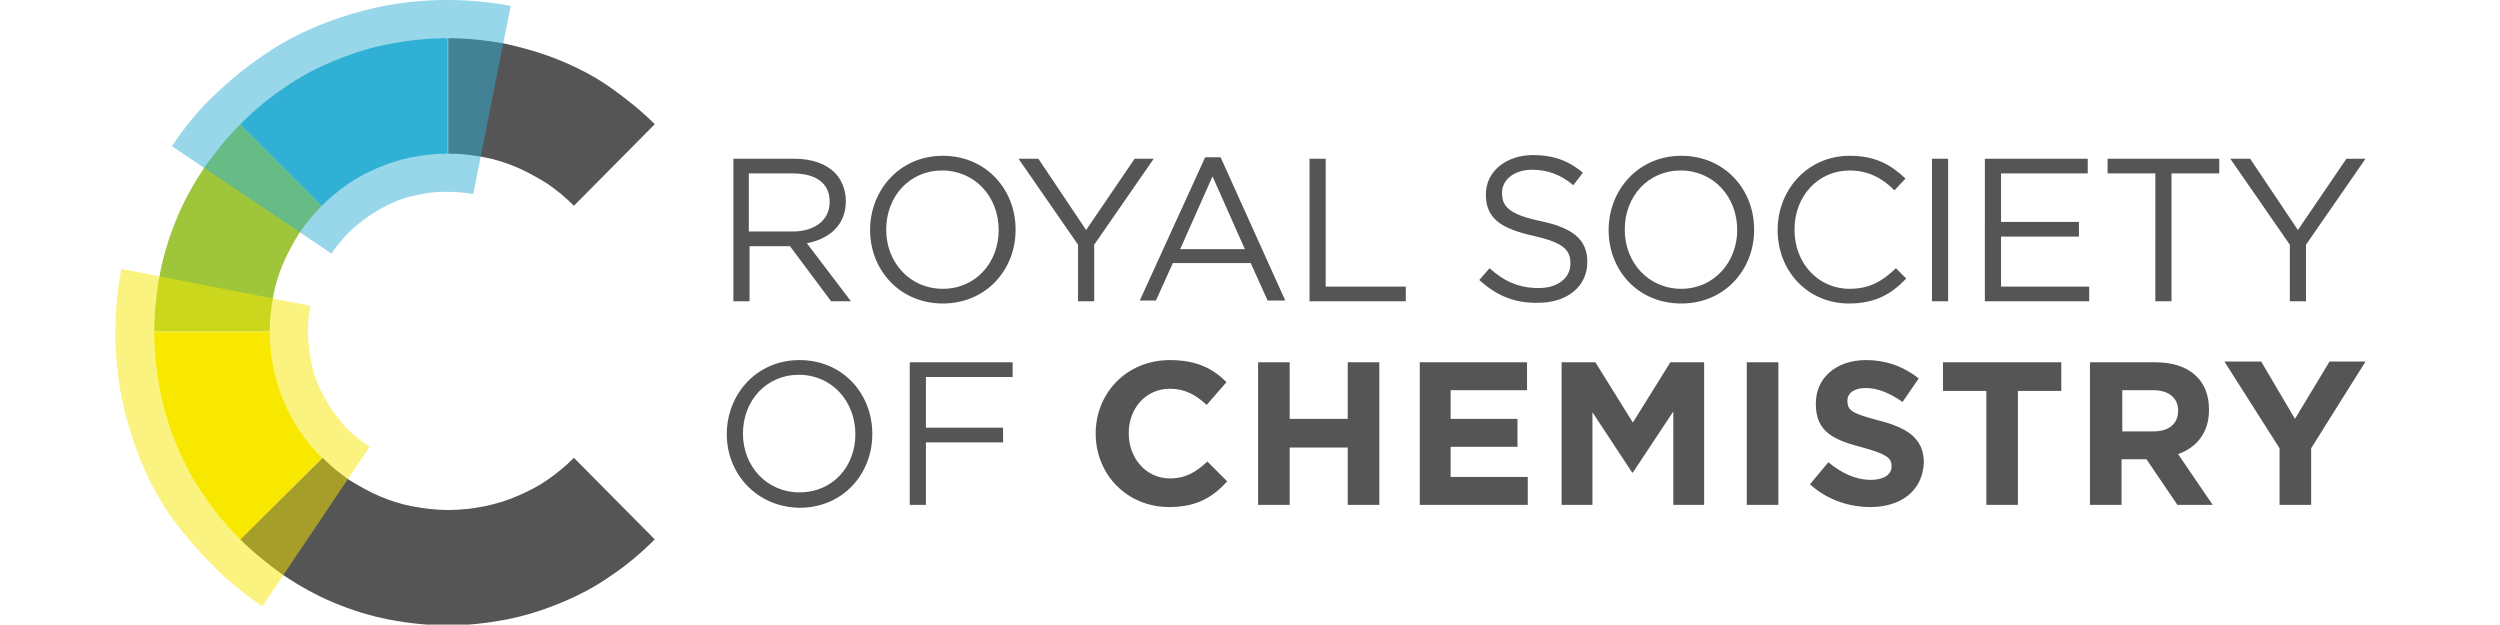
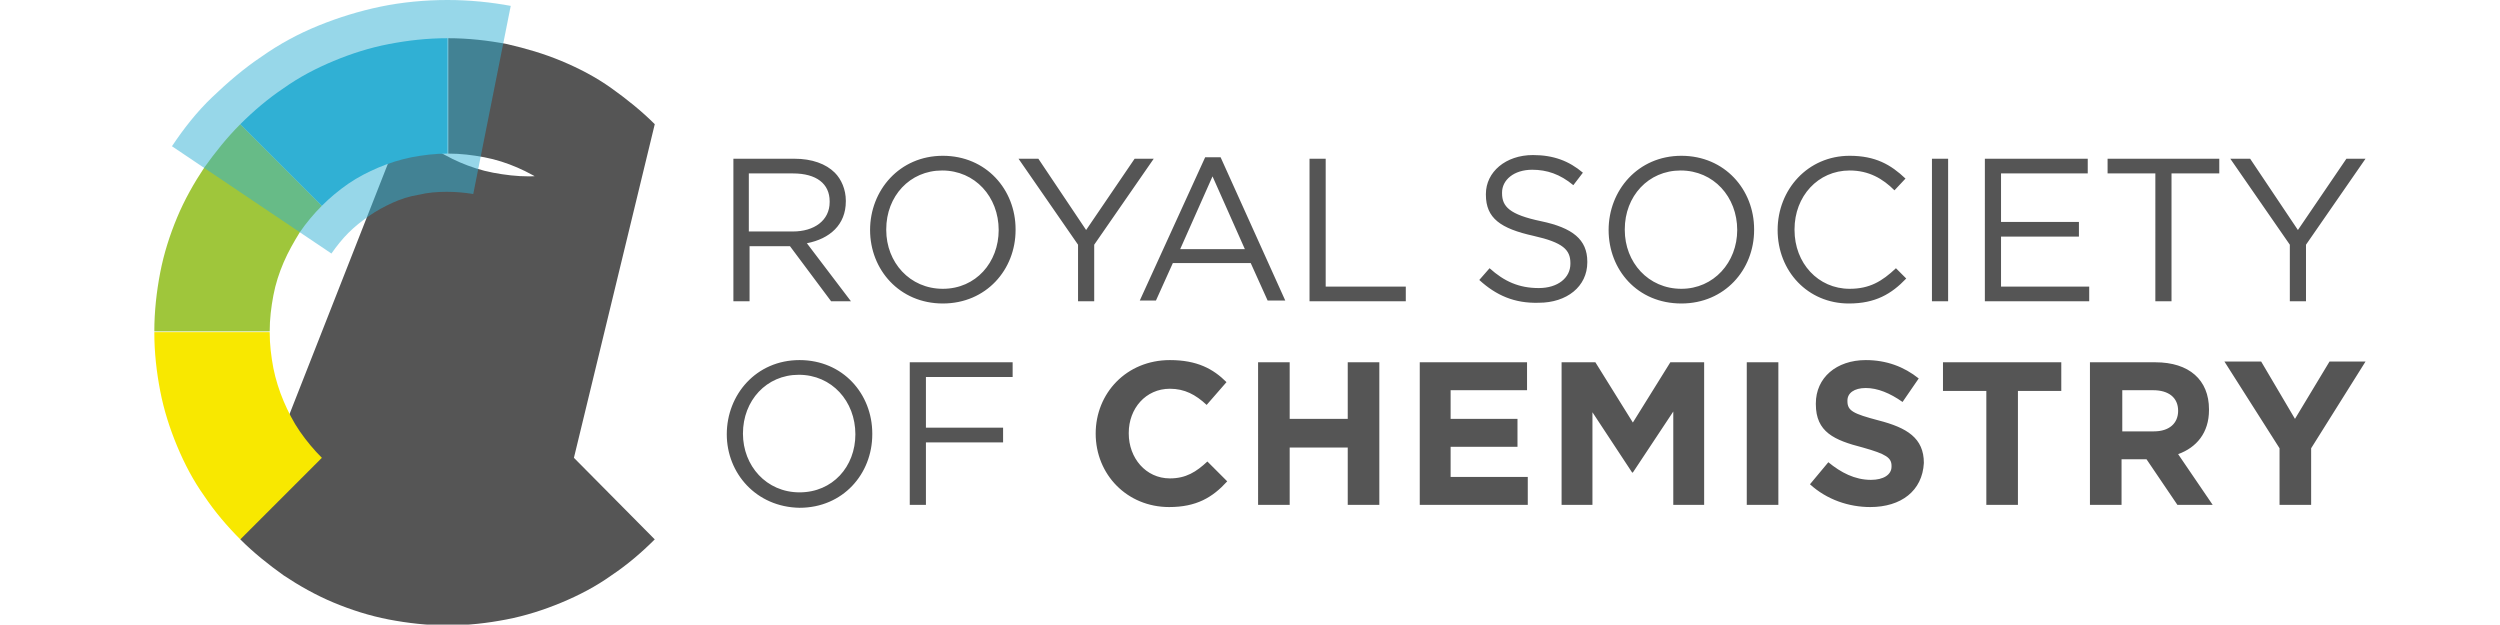
<svg xmlns="http://www.w3.org/2000/svg" width="340.2" height="85" viewBox="0 0 340.2 85">
  <style>.st0{fill:#555}</style>
  <g id="RSC_logo_x5F_POS_x5F_RGB">
    <path class="st0" d="M99.8 21.6h8.3c2.4 0 4.3.7 5.5 1.9.9.9 1.5 2.3 1.5 3.8v.1c0 3.2-2.2 5.1-5.3 5.7l6 7.9h-2.7l-5.6-7.5H102V41h-2.2V21.6zm8.1 9.9c2.9 0 5-1.5 5-4v-.1c0-2.4-1.8-3.8-5-3.8h-6v7.9h6zM118.4 31.3c0-5.4 4-10.1 9.9-10.1s9.9 4.6 9.9 10v.1c0 5.4-4 10-9.9 10s-9.9-4.6-9.9-10zm17.5 0c0-4.5-3.2-8.1-7.7-8.1-4.4 0-7.6 3.5-7.6 8v.1c0 4.4 3.2 8 7.7 8s7.6-3.6 7.6-8zM146.7 33.3l-8.1-11.7h2.7l6.5 9.7 6.6-9.7h2.6l-8.1 11.7V41h-2.2v-7.7zM164 21.4h2.1l8.8 19.5h-2.4l-2.3-5.1h-10.6l-2.3 5.1h-2.2l8.9-19.5zm5.4 12.5L165 24l-4.4 9.9h8.8zM178.2 21.6h2.2V39h10.9v2h-13.1V21.6zM201.3 38.1l1.4-1.6c2 1.8 4 2.7 6.7 2.7 2.6 0 4.3-1.4 4.3-3.3v-.1c0-1.8-1-2.8-5-3.7-4.5-1-6.5-2.4-6.5-5.6v-.1c0-3 2.7-5.3 6.4-5.3 2.8 0 4.9.8 6.8 2.4l-1.3 1.7c-1.8-1.5-3.6-2.1-5.6-2.1-2.5 0-4.1 1.4-4.1 3.1v.1c0 1.8 1 2.9 5.3 3.8 4.3.9 6.3 2.5 6.3 5.5v.1c0 3.3-2.8 5.5-6.6 5.5-3.3.1-5.8-1-8.1-3.1zM218.9 31.3c0-5.4 4-10.1 9.9-10.1s9.9 4.6 9.9 10v.1c0 5.4-4 10-9.9 10-6 0-9.9-4.6-9.9-10zm17.5 0c0-4.5-3.2-8.1-7.7-8.1-4.4 0-7.6 3.5-7.6 8v.1c0 4.4 3.2 8 7.7 8 4.4 0 7.6-3.6 7.6-8zM241.9 31.3c0-5.5 4.1-10.1 9.8-10.1 3.5 0 5.6 1.2 7.6 3.1l-1.5 1.6c-1.6-1.6-3.5-2.7-6.1-2.7-4.3 0-7.5 3.5-7.5 8v.1c0 4.5 3.2 8 7.5 8 2.7 0 4.4-1 6.3-2.8l1.4 1.4c-2 2.1-4.2 3.4-7.8 3.4-5.6 0-9.7-4.4-9.7-10zM262.9 21.6h2.2V41h-2.2V21.6zM270.1 21.6h14v2h-11.8v6.6h10.6v2h-10.6V39h12v2h-14.2V21.6zM293.3 23.6h-6.5v-2H302v2h-6.5V41h-2.2V23.6zM311.6 33.3l-8.1-11.7h2.7l6.5 9.7 6.6-9.7h2.6l-8.1 11.7V41h-2.2v-7.7zM98.9 59.1c0-5.4 4-10.1 9.9-10.1s9.9 4.6 9.9 10v.1c0 5.4-4 10-9.9 10-5.9-.1-9.9-4.7-9.9-10zm17.5 0c0-4.5-3.2-8.1-7.7-8.1-4.4 0-7.6 3.5-7.6 8 0 4.4 3.2 8 7.7 8s7.6-3.5 7.6-7.9zM123.9 49.3h13.9v2H126v6.9h10.5v2H126v8.5h-2.2V49.3zM159.1 69c-5.7 0-10-4.4-10-10 0-5.5 4.2-10 10.1-10 3.7 0 5.9 1.2 7.7 3l-2.7 3.1c-1.5-1.4-3-2.2-5-2.2-3.3 0-5.6 2.7-5.6 6v.1c0 3.3 2.3 6.1 5.6 6.1 2.2 0 3.6-.9 5.1-2.3l2.7 2.7c-2 2.2-4.2 3.5-7.9 3.5zM183.4 68.7v-7.8h-7.9v7.8h-4.3V49.3h4.3V57h7.9v-7.7h4.3v19.4h-4.3zM193.2 68.7V49.3h14.6v3.8h-10.4V57h9.1v3.8h-9.1v4.1h10.5v3.8h-14.7zM227.7 68.7V56l-5.5 8.3h-.1l-5.4-8.2v12.6h-4.2V49.3h4.6l5.1 8.2 5.1-8.2h4.6v19.4h-4.2zM237.7 68.7V49.3h4.3v19.4h-4.3zM254.5 69c-2.9 0-5.9-1-8.2-3.1l2.5-3c1.7 1.4 3.6 2.4 5.8 2.4 1.7 0 2.8-.7 2.8-1.8v-.1c0-1.1-.7-1.6-3.9-2.5-3.9-1-6.4-2.1-6.4-5.9v-.1c0-3.5 2.8-5.9 6.8-5.9 2.8 0 5.2.9 7.2 2.5l-2.2 3.2c-1.7-1.2-3.4-1.9-5-1.9s-2.5.7-2.5 1.7v.1c0 1.3.8 1.7 4.2 2.6 3.9 1 6.2 2.4 6.2 5.8-.2 3.8-3.1 6-7.3 6zM274.6 53.2v15.5h-4.3V53.2h-5.9v-3.9h16.1v3.9h-5.9zM296.3 68.7l-4.2-6.2h-3.4v6.2h-4.3V49.3h8.9c4.6 0 7.3 2.4 7.3 6.4v.1c0 3.1-1.7 5.1-4.2 6l4.7 6.9h-4.8zm.1-12.8c0-1.8-1.3-2.8-3.4-2.8h-4.2v5.6h4.3c2.1 0 3.3-1.1 3.3-2.8zM314.5 61v7.7h-4.3V61l-7.5-11.8h5l4.6 7.8 4.7-7.8h4.9L314.5 61z" />
    <g>
-       <path class="st0" d="M89.1 16.9c-1.8-1.8-3.8-3.4-5.9-4.9s-4.4-2.7-6.8-3.7S71.6 6.6 69 6c-2.6-.5-5.3-.8-8-.8v15.7c1.7 0 3.3.2 4.9.5 1.6.3 3.1.8 4.5 1.4s2.8 1.4 4.1 2.2c1.3.9 2.5 1.9 3.6 3l11-11.1zM78.1 62.3c-1.1 1.1-2.3 2.1-3.6 3-1.3.9-2.7 1.6-4.1 2.2-1.4.6-3 1.1-4.5 1.4s-3.2.5-4.9.5c-1.7 0-3.3-.2-4.9-.5-1.6-.3-3.1-.8-4.5-1.4-1.4-.6-2.8-1.4-4.1-2.2-1.3-.9-2.5-1.9-3.6-3L32.7 73.4c1.8 1.8 3.8 3.4 5.9 4.9 2.1 1.4 4.4 2.7 6.8 3.7 2.4 1 4.9 1.8 7.5 2.3 2.6.5 5.3.8 8 .8 2.8 0 5.4-.3 8-.8 2.6-.5 5.1-1.3 7.5-2.3 2.4-1 4.7-2.2 6.8-3.7 2.1-1.4 4.1-3.1 5.9-4.9l-11-11.1z" />
+       <path class="st0" d="M89.1 16.9c-1.8-1.8-3.8-3.4-5.9-4.9s-4.4-2.7-6.8-3.7S71.6 6.6 69 6c-2.6-.5-5.3-.8-8-.8v15.7c1.7 0 3.3.2 4.9.5 1.6.3 3.1.8 4.5 1.4s2.8 1.4 4.1 2.2c1.3.9 2.5 1.9 3.6 3l11-11.1zc-1.1 1.1-2.3 2.1-3.6 3-1.3.9-2.7 1.6-4.1 2.2-1.4.6-3 1.1-4.5 1.4s-3.2.5-4.9.5c-1.7 0-3.3-.2-4.9-.5-1.6-.3-3.1-.8-4.5-1.4-1.4-.6-2.8-1.4-4.1-2.2-1.3-.9-2.5-1.9-3.6-3L32.7 73.4c1.8 1.8 3.8 3.4 5.9 4.9 2.1 1.4 4.4 2.7 6.8 3.7 2.4 1 4.9 1.8 7.5 2.3 2.6.5 5.3.8 8 .8 2.8 0 5.4-.3 8-.8 2.6-.5 5.1-1.3 7.5-2.3 2.4-1 4.7-2.2 6.8-3.7 2.1-1.4 4.1-3.1 5.9-4.9l-11-11.1z" />
    </g>
    <path d="M43.8 62.3c-1.1-1.1-2.1-2.3-3-3.6-.9-1.3-1.6-2.7-2.2-4.1-.6-1.4-1.1-3-1.4-4.5-.3-1.6-.5-3.2-.5-4.9H21c0 2.8.3 5.4.8 8 .5 2.6 1.3 5.1 2.3 7.5 1 2.4 2.2 4.7 3.7 6.8 1.4 2.1 3.1 4.1 4.9 5.9l11.1-11.1z" fill="#f8e800" />
    <path d="M36.7 45.1c0-1.7.2-3.3.5-4.9.3-1.6.8-3.1 1.4-4.5.6-1.4 1.4-2.8 2.2-4.1.9-1.3 1.9-2.5 3-3.6L32.7 16.9c-1.8 1.8-3.4 3.8-4.9 5.9-1.4 2.1-2.7 4.4-3.7 6.8-1 2.4-1.8 4.9-2.3 7.5-.5 2.6-.8 5.3-.8 8h15.7z" fill="#9fc63b" />
    <path d="M43.8 28c1.1-1.1 2.3-2.1 3.6-3 1.3-.9 2.7-1.6 4.1-2.2s3-1.1 4.5-1.4c1.6-.3 3.2-.5 4.9-.5V5.2c-2.8 0-5.4.3-8 .8-2.6.5-5.1 1.3-7.5 2.3-2.4 1-4.7 2.2-6.8 3.7-2.1 1.4-4.1 3.1-5.9 4.9L43.8 28z" fill="#30b0d5" />
    <path d="M69.5.8C66.8.3 63.9 0 60.9 0c-3.1 0-6.2.3-9.1.9S46 2.4 43.3 3.5 38 6 35.6 7.7c-2.4 1.6-4.6 3.5-6.7 5.5s-3.9 4.3-5.5 6.7l21.7 14.6c.7-1 1.5-2 2.3-2.8.9-.9 1.8-1.6 2.8-2.3 1-.7 2.1-1.3 3.2-1.8s2.3-.9 3.6-1.1c1.2-.3 2.5-.4 3.8-.4 1.2 0 2.4.1 3.6.3L69.5.8z" opacity=".5" fill="#30b0d5" />
-     <path d="M47.5 58.6c-.9-.9-1.6-1.8-2.3-2.8-.7-1-1.3-2.1-1.8-3.2s-.9-2.3-1.1-3.6-.4-2.5-.4-3.8c0-1.2.1-2.4.3-3.6l-25.7-5c-.5 2.8-.8 5.7-.8 8.6 0 3.1.3 6.2.9 9.1s1.5 5.8 2.6 8.5 2.5 5.3 4.2 7.7C25.1 72.8 27 75 29 77c2 2 4.3 3.9 6.7 5.5l14.6-21.7c-1-.6-1.9-1.4-2.8-2.2z" opacity=".5" fill="#f8e800" />
  </g>
</svg>